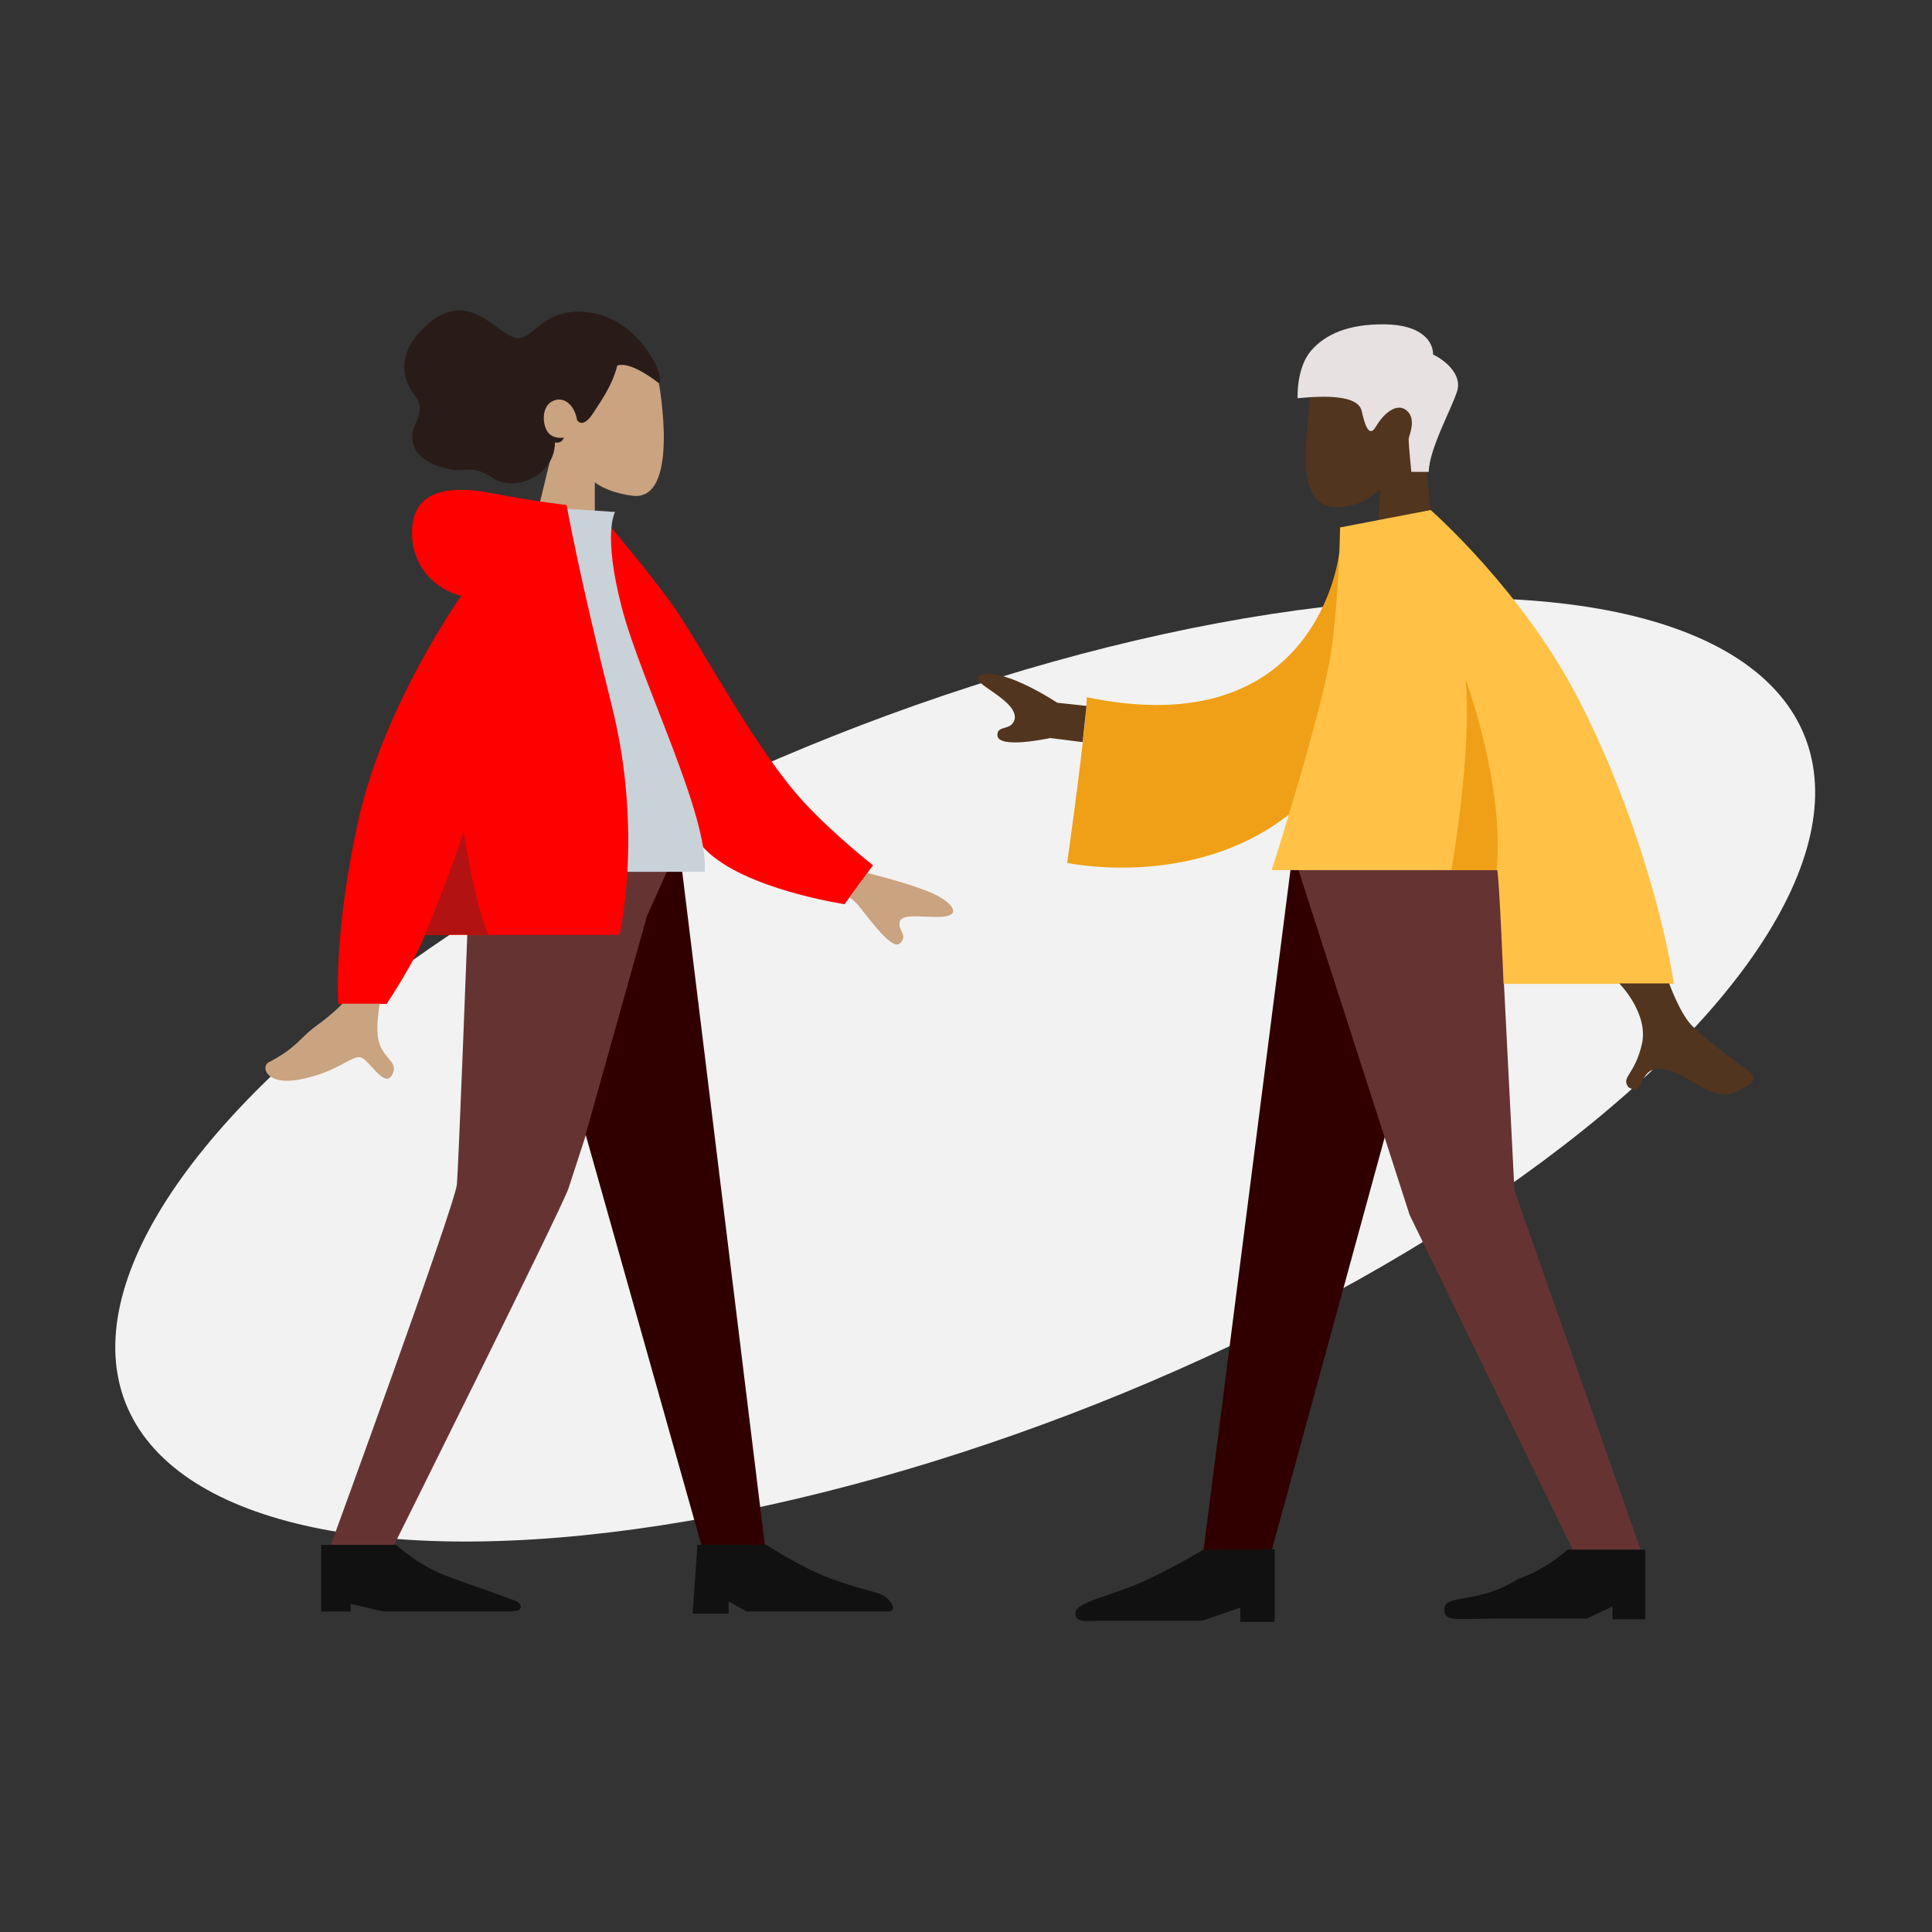
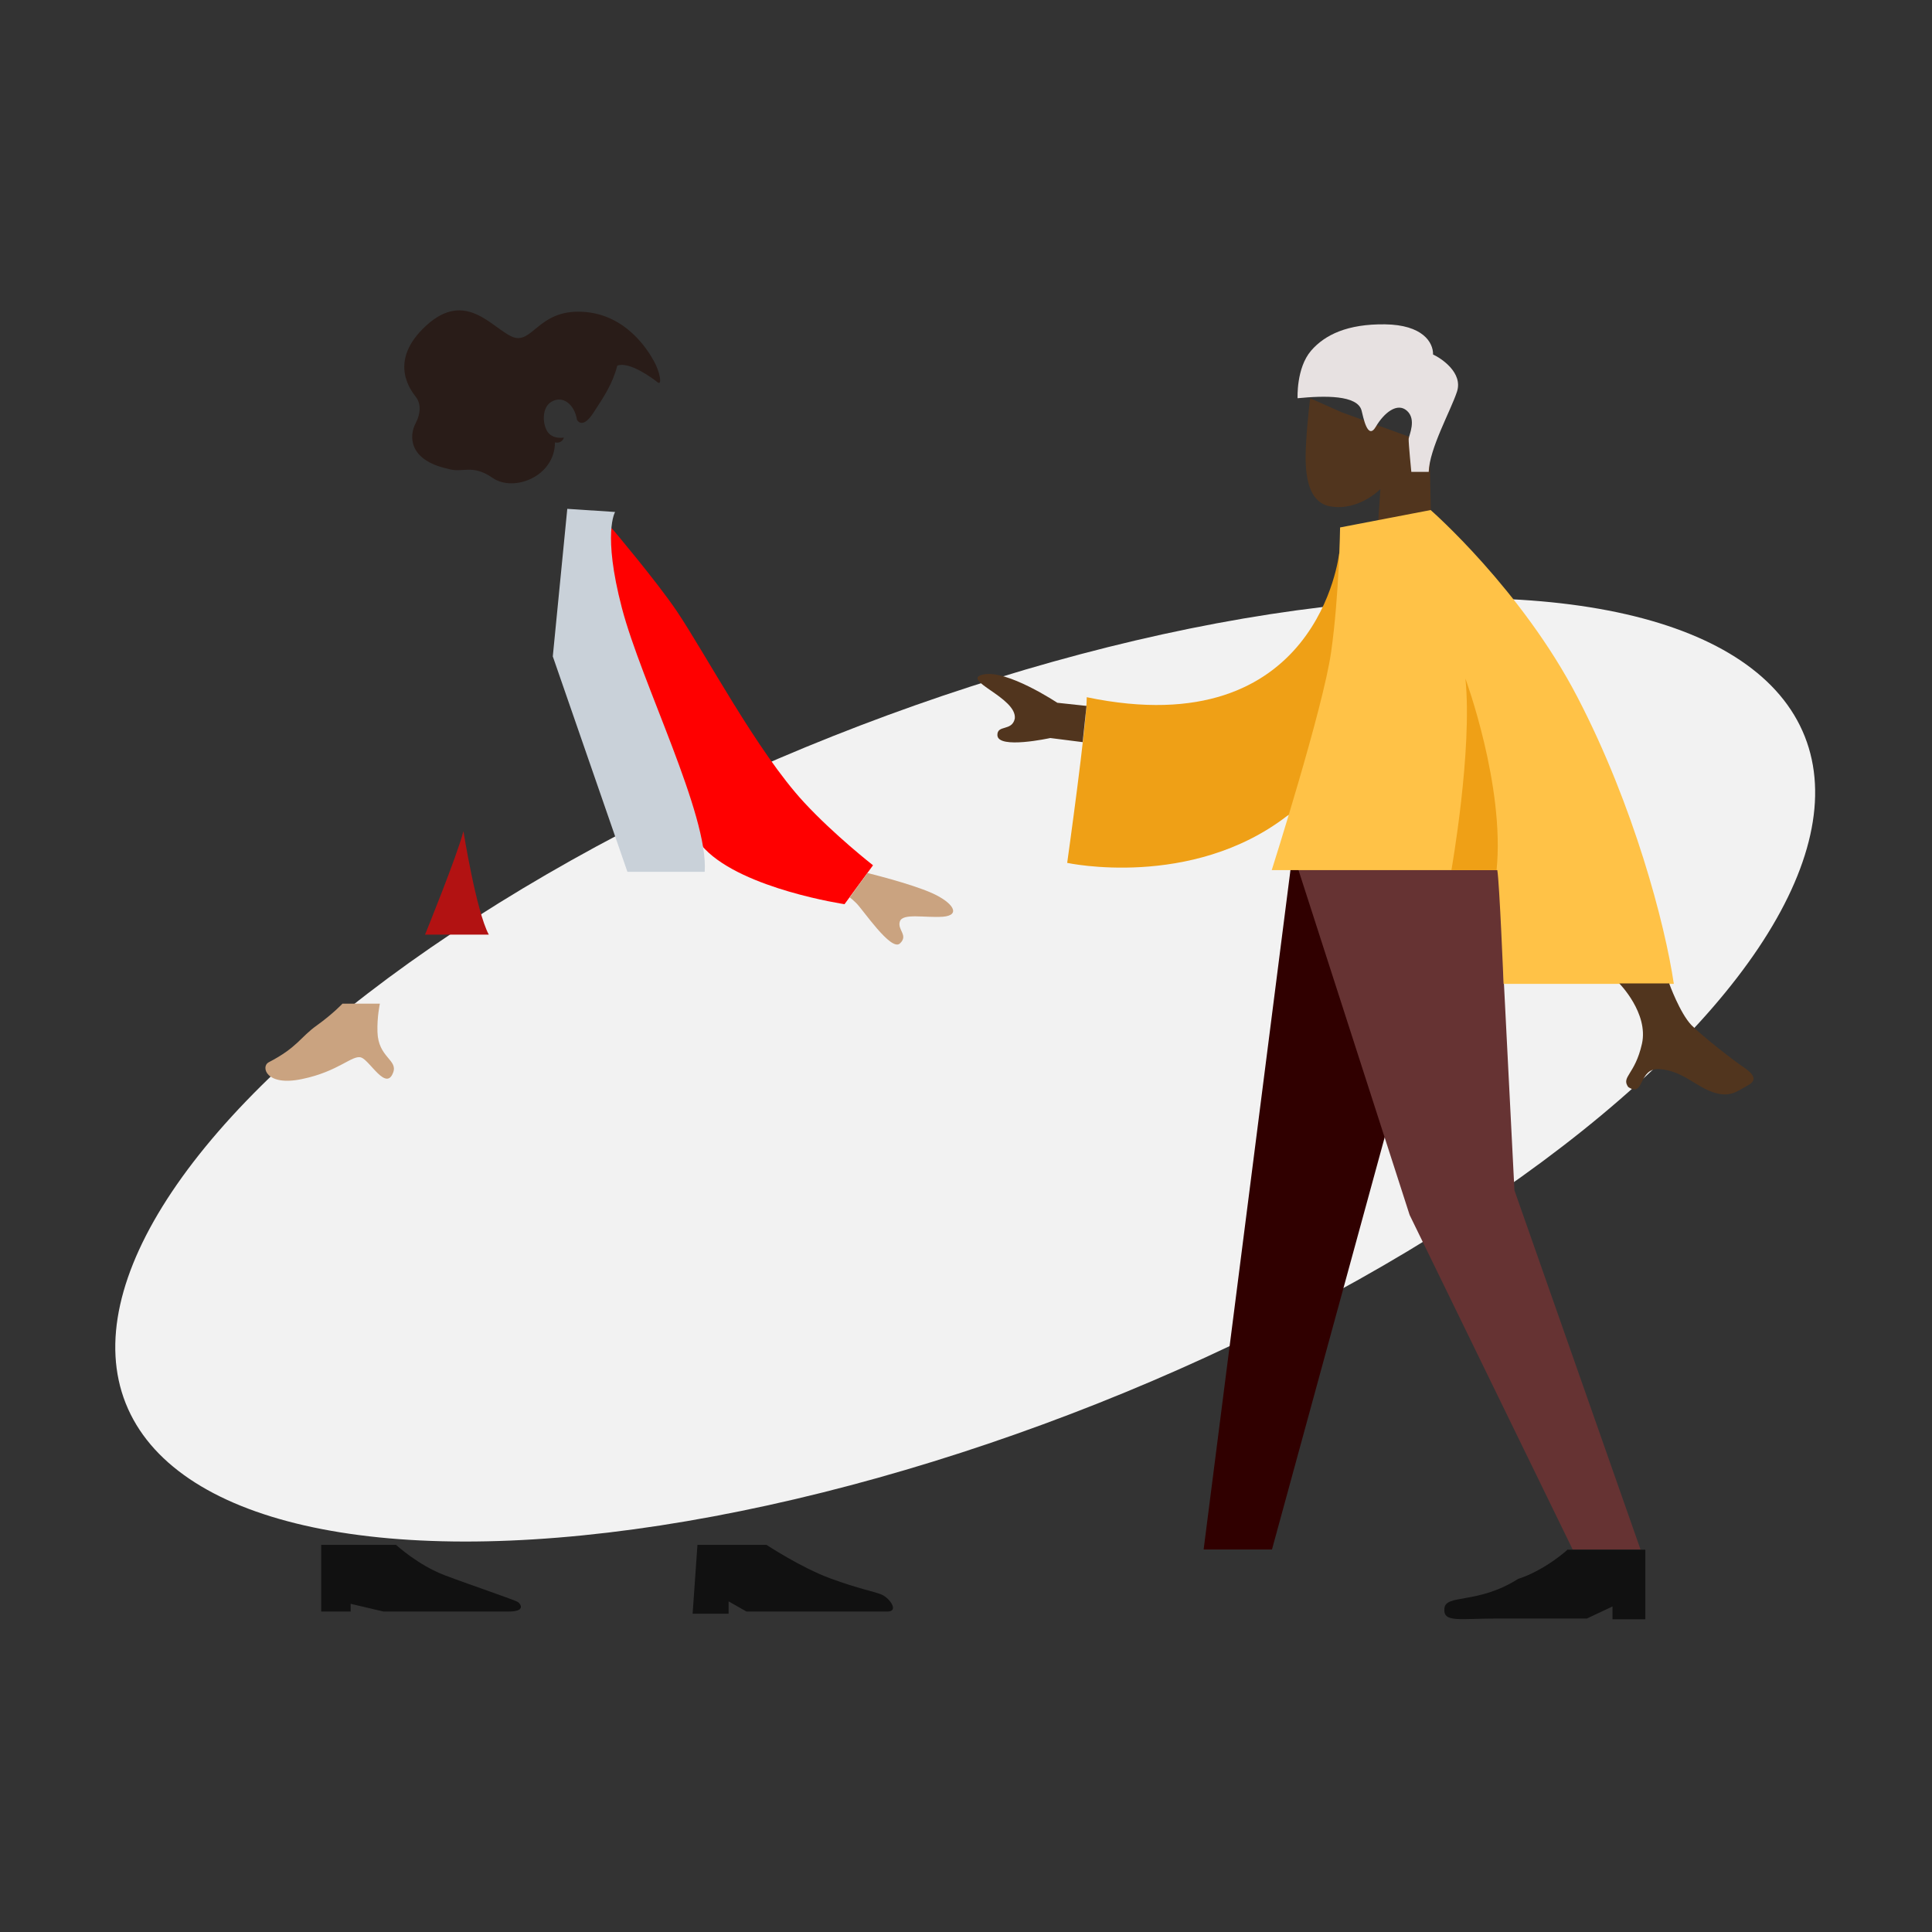
<svg xmlns="http://www.w3.org/2000/svg" version="1.0" id="图层_1" x="0px" y="0px" viewBox="0 0 800 800" style="enable-background:new 0 0 800 800;" xml:space="preserve">
  <rect x="0" y="0" width="800" height="800" fill="#333333" stroke="none" />
  <style type="text/css">
	.st0{fill:#F2F2F2;}
	.st1{fill:#663333;}
	.st2{fill:#300000;}
	.st3{fill:#FF0000;}
	.st4{fill:#EFA016;}
	.st5{fill:#CAA380;}
	.st6{fill:#C9D1D9;}
	.st7{fill:#111111;}
	.st8{fill:#51351E;}
	.st9{fill:#FFC247;}
	.st10{fill:#B21212;}
	.st11{fill:#291C18;}
	.st12{fill:#E7E1E1;}
</style>
  <g>
    <ellipse transform="matrix(0.929 -0.369 0.369 0.929 -135.355 179.141)" class="st0" cx="400" cy="442.9" rx="374.2" ry="148.7" />
    <g>
-       <path class="st1" d="M193.5,387c0,0-3.6,94.8-4.3,103.4c-0.8,8.7-52.2,149.3-52.2,149.3h26.2c0,0,69.2-138.9,72.2-147.6    c2.9-8.7,42.4-131.1,42.4-131.1l-54.7-1.9L193.5,387z" />
-       <polygon class="st2" points="282.5,361 316.7,639.7 290.4,639.7 242.5,469.8 267.9,379.3 276.6,359.9   " />
      <path class="st3" d="M253.3,218.7c0,0,18.6,22,26.9,34.3c11.8,17.5,33.4,58.4,52.8,79.3c12.5,13.5,28.5,26,28.5,26l-11.8,16.1    c0,0-41.7-6.2-57.8-22.8c-16.1-16.6-45.2-120.2-45.2-120.2L253.3,218.7z" />
      <polygon class="st2" points="534.4,359.9 498.4,641.6 526.7,641.6 575.1,464.6 556.5,372.1 540.7,353.3   " />
      <path class="st4" d="M532.9,337.9c-39.7,30.5-91,19.4-91,19.4s8.2-58.5,8.1-68.6c96,20,104.5-59.5,104.5-59.5l17.6,22.9    l-12.9,69.7L532.9,337.9z" />
-       <path class="st5" d="M272.8,158.5c0,0,9.3,50.2-11.5,46.7c-10.5-1.5-15-5.5-15-5.5V212h-23.7l5.7-23.5l-14.4-25.2l18.8-13.2    l16.2-7.1l18.1,6.4L272.8,158.5z" />
      <path class="st6" d="M234.9,210.7l19.8,1.3c0,0-5.3,8.7,2.8,39.7c8.1,31,36,85.8,34.3,109.3h-32l-30.9-89.2L234.9,210.7z" />
-       <path class="st3" d="M234.6,209.1c0,0-13-1.4-30.5-4.8c-17.5-3.4-32.2-1.7-33.4,14.1s9.9,26,20.3,28.3c0,0-32.2,45.4-42.7,93.4    c-10.5,48-8.2,75.6-8.2,75.6h20c0,0,11.8-17.7,15.9-28.6h80.5c0,0,10.1-42.4-3.3-95.4C239.9,238.7,234.6,209.1,234.6,209.1z" />
      <path class="st7" d="M133,639.7h31c0,0,9.1,8.4,20.2,12.6s29.3,10.3,30.3,11.1c1.1,0.8,3.3,3.9-3.9,3.9c-7.1,0-51.8,0-51.8,0    l-13.6-3.2v3.2H133V639.7z" />
      <path class="st7" d="M288.8,639.7h28.6c0,0,14.1,9.3,26.2,13.8c12.2,4.5,18.5,5.5,21.5,6.8c3.4,1.5,7.2,7,2.4,7s-58.4,0-58.4,0    l-7.4-4.2v5.1h-14.9L288.8,639.7z" />
      <polygon class="st1" points="537.3,359.1 583.7,503.1 651.2,641.6 679.3,641.6 627.1,492.9 622.7,406.3 622,343.1   " />
-       <path class="st8" d="M542.5,164.9c0,0-1.2,10-1.6,17.3c-0.4,7.3-1.8,25.5,10,27.5c11.8,2,20.7-7.2,20.7-7.2l-1,14.6l21.9-4.7    l-1.7-16.8l-0.6-28.5l-36.4-13.2L542.5,164.9z" />
+       <path class="st8" d="M542.5,164.9c0,0-1.2,10-1.6,17.3c-0.4,7.3-1.8,25.5,10,27.5c11.8,2,20.7-7.2,20.7-7.2l-1,14.6l21.9-4.7    l-0.6-28.5l-36.4-13.2L542.5,164.9z" />
      <path class="st9" d="M554.9,218.4l37.5-7.2c0,0,37.7,32.9,60.9,77.7c23.2,44.7,36.1,93.5,39.8,118.5c-13.6,0-70.5,0-70.5,0    s-1.7-42-2.6-47.1h-93.4c0,0,21.4-67.4,24.6-90.4C554.5,246.8,554.9,218.4,554.9,218.4z" />
      <path class="st8" d="M691.2,407.3c0,0,4.4,12.2,9.2,17.2c4.9,4.9,17.9,15,21.3,17.2c3.4,2.3,6.8,5.2,2.1,7.7    c-4.6,2.5-7.4,5.3-14.7,2.8c-7.3-2.6-12.4-8.7-21.7-9.5s-6.2,12-13.2,7.4c-3-4.3,2.8-5,5.7-17.9c2.8-12.7-9.4-25-9.4-25H691.2z" />
      <path class="st8" d="M449.9,292.3l-12.1-1.3c0,0-20.9-13.9-30.7-11.7c-9.8,2.2,14.2,9.6,13.1,18.3c-1.2,5.3-7.3,2.4-7.2,6.8    c0.1,6,21.9,1.2,21.9,1.2l13.4,1.7L449.9,292.3z" />
      <path class="st7" d="M649.2,641.6c0,0-9.2,8.5-20.6,12.2c-16.7,10.6-30,6.2-30.5,12.2c-0.6,6,5.9,4.2,21.8,4.2s37.2,0,37.2,0    l10.6-5v5.3h13.6v-28.8H649.2z" />
-       <path class="st7" d="M498.4,641.6c0,0-12.6,7.7-25.3,13.4c-12.7,5.7-27.6,8.4-27.8,12.8c-0.2,4.3,4.6,3.3,10.1,3.3    c5.4,0,42.4,0,42.4,0l15.8-5.4v5.9h14.2v-30H498.4z" />
      <path class="st10" d="M176,387c0,0,13.2-32.4,15.9-42.8c0,0,5.3,33.2,10.5,42.8H176z" />
      <path class="st4" d="M606.8,281c0,0,16.4,44.4,12.9,79.3H601C601,360.2,609.8,310.7,606.8,281z" />
      <path class="st5" d="M359.2,361.5c0,0,17.7,4.3,26.7,8.3c8.9,4,12.1,9.2,4.5,9.8c-7.6,0.5-16.7-1.6-17.8,2c-1.1,3.5,3.7,5.7,0,9.1    c-3.7,3.3-15.3-14.1-18.1-16.8c-2.8-2.7-2.7-2.2-2.7-2.2L359.2,361.5z" />
      <path class="st5" d="M141.8,415.6c0,0-3.8,4.1-10.6,9c-6.9,4.9-8,9.1-20,15.3c-3.2,1.7-1.2,10.1,13.9,6.9    c15.1-3.1,20.9-10.2,24.5-8.9c3.6,1.3,10.3,14.1,13.2,6.2c2-5.3-6.2-6.2-6.5-16.8c-0.2-6.3,1-11.7,1-11.7H141.8z" />
      <path class="st11" d="M238.9,173.8c0,0,2.1,4.3,6.7-2.7c4.6-7,8.1-12.3,10-19.7c5-1.9,14.7,5.3,16.7,6.9c2,1.5,1-4.3-1.6-8.9    c-2.2-4-11.4-19.5-29.7-20.3c-18.3-0.9-20.6,14-29,10.3c-8.4-3.7-19.2-19.5-35.5-4.6s-6.1,27.2-4.2,29.7c1.9,2.6,2.1,6.4-0.3,11    s-3.3,14.9,13.4,18.6c6.3,2,9.9-2.2,18.6,3.8c8.7,6,25.7-0.5,25.8-14.7c3,0.6,3.7-2,3.7-2s-4.7,0.9-6.9-2.6    c-2.1-3.5-2.1-9.7,1.5-12.1C233.2,163.3,238,167.8,238.9,173.8z" />
      <path class="st12" d="M537.3,164.9c0,0-0.6-12.5,5.6-19.7c5.7-6.6,15.1-11.1,30.6-10.9c15.5,0.2,20,7.4,19.9,12.5    c3.3,1.5,12.5,7.5,9.9,15.4c-2.6,7.9-11.4,23.5-11.7,33.2h-7.2c0,0-1.2-12-1.1-13.7c0.2-1.7,3.3-8-0.7-11.6    c-4-3.6-9.5,0.8-12.9,6.6c-3.4,5.8-5.2-4-5.9-6.7C562.1,163.5,548.4,163.8,537.3,164.9z" />
    </g>
  </g>
</svg>